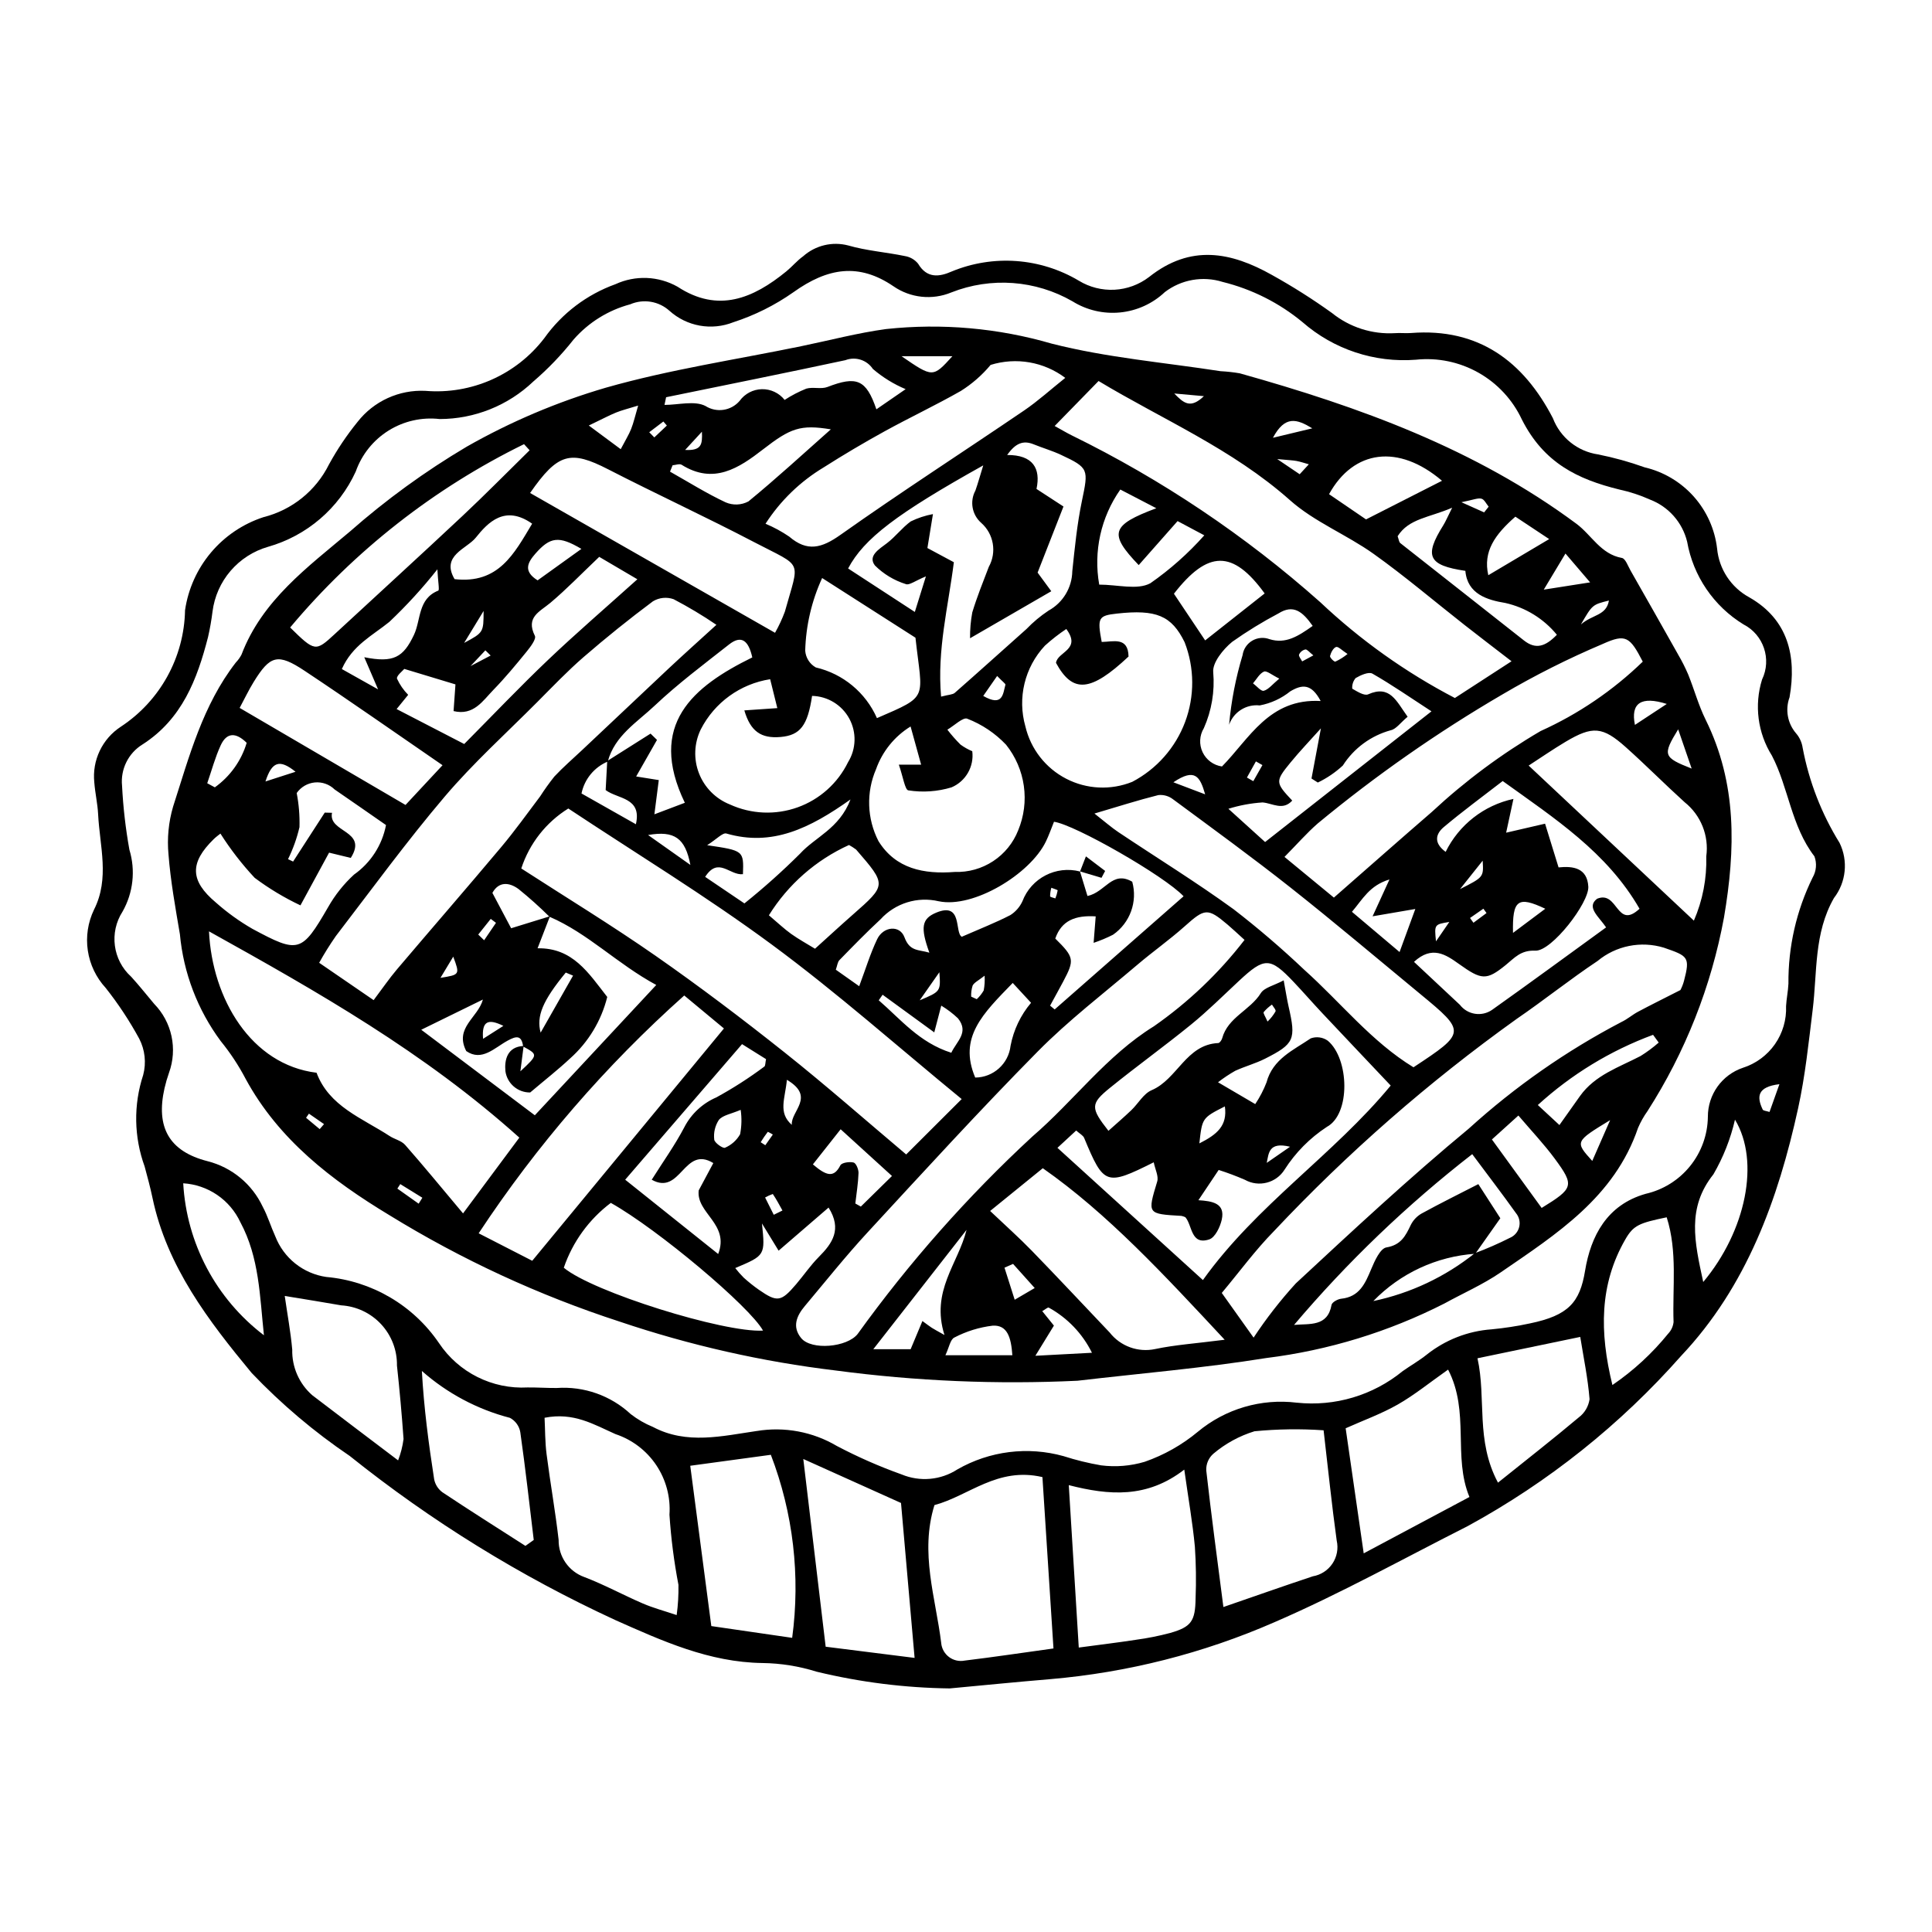
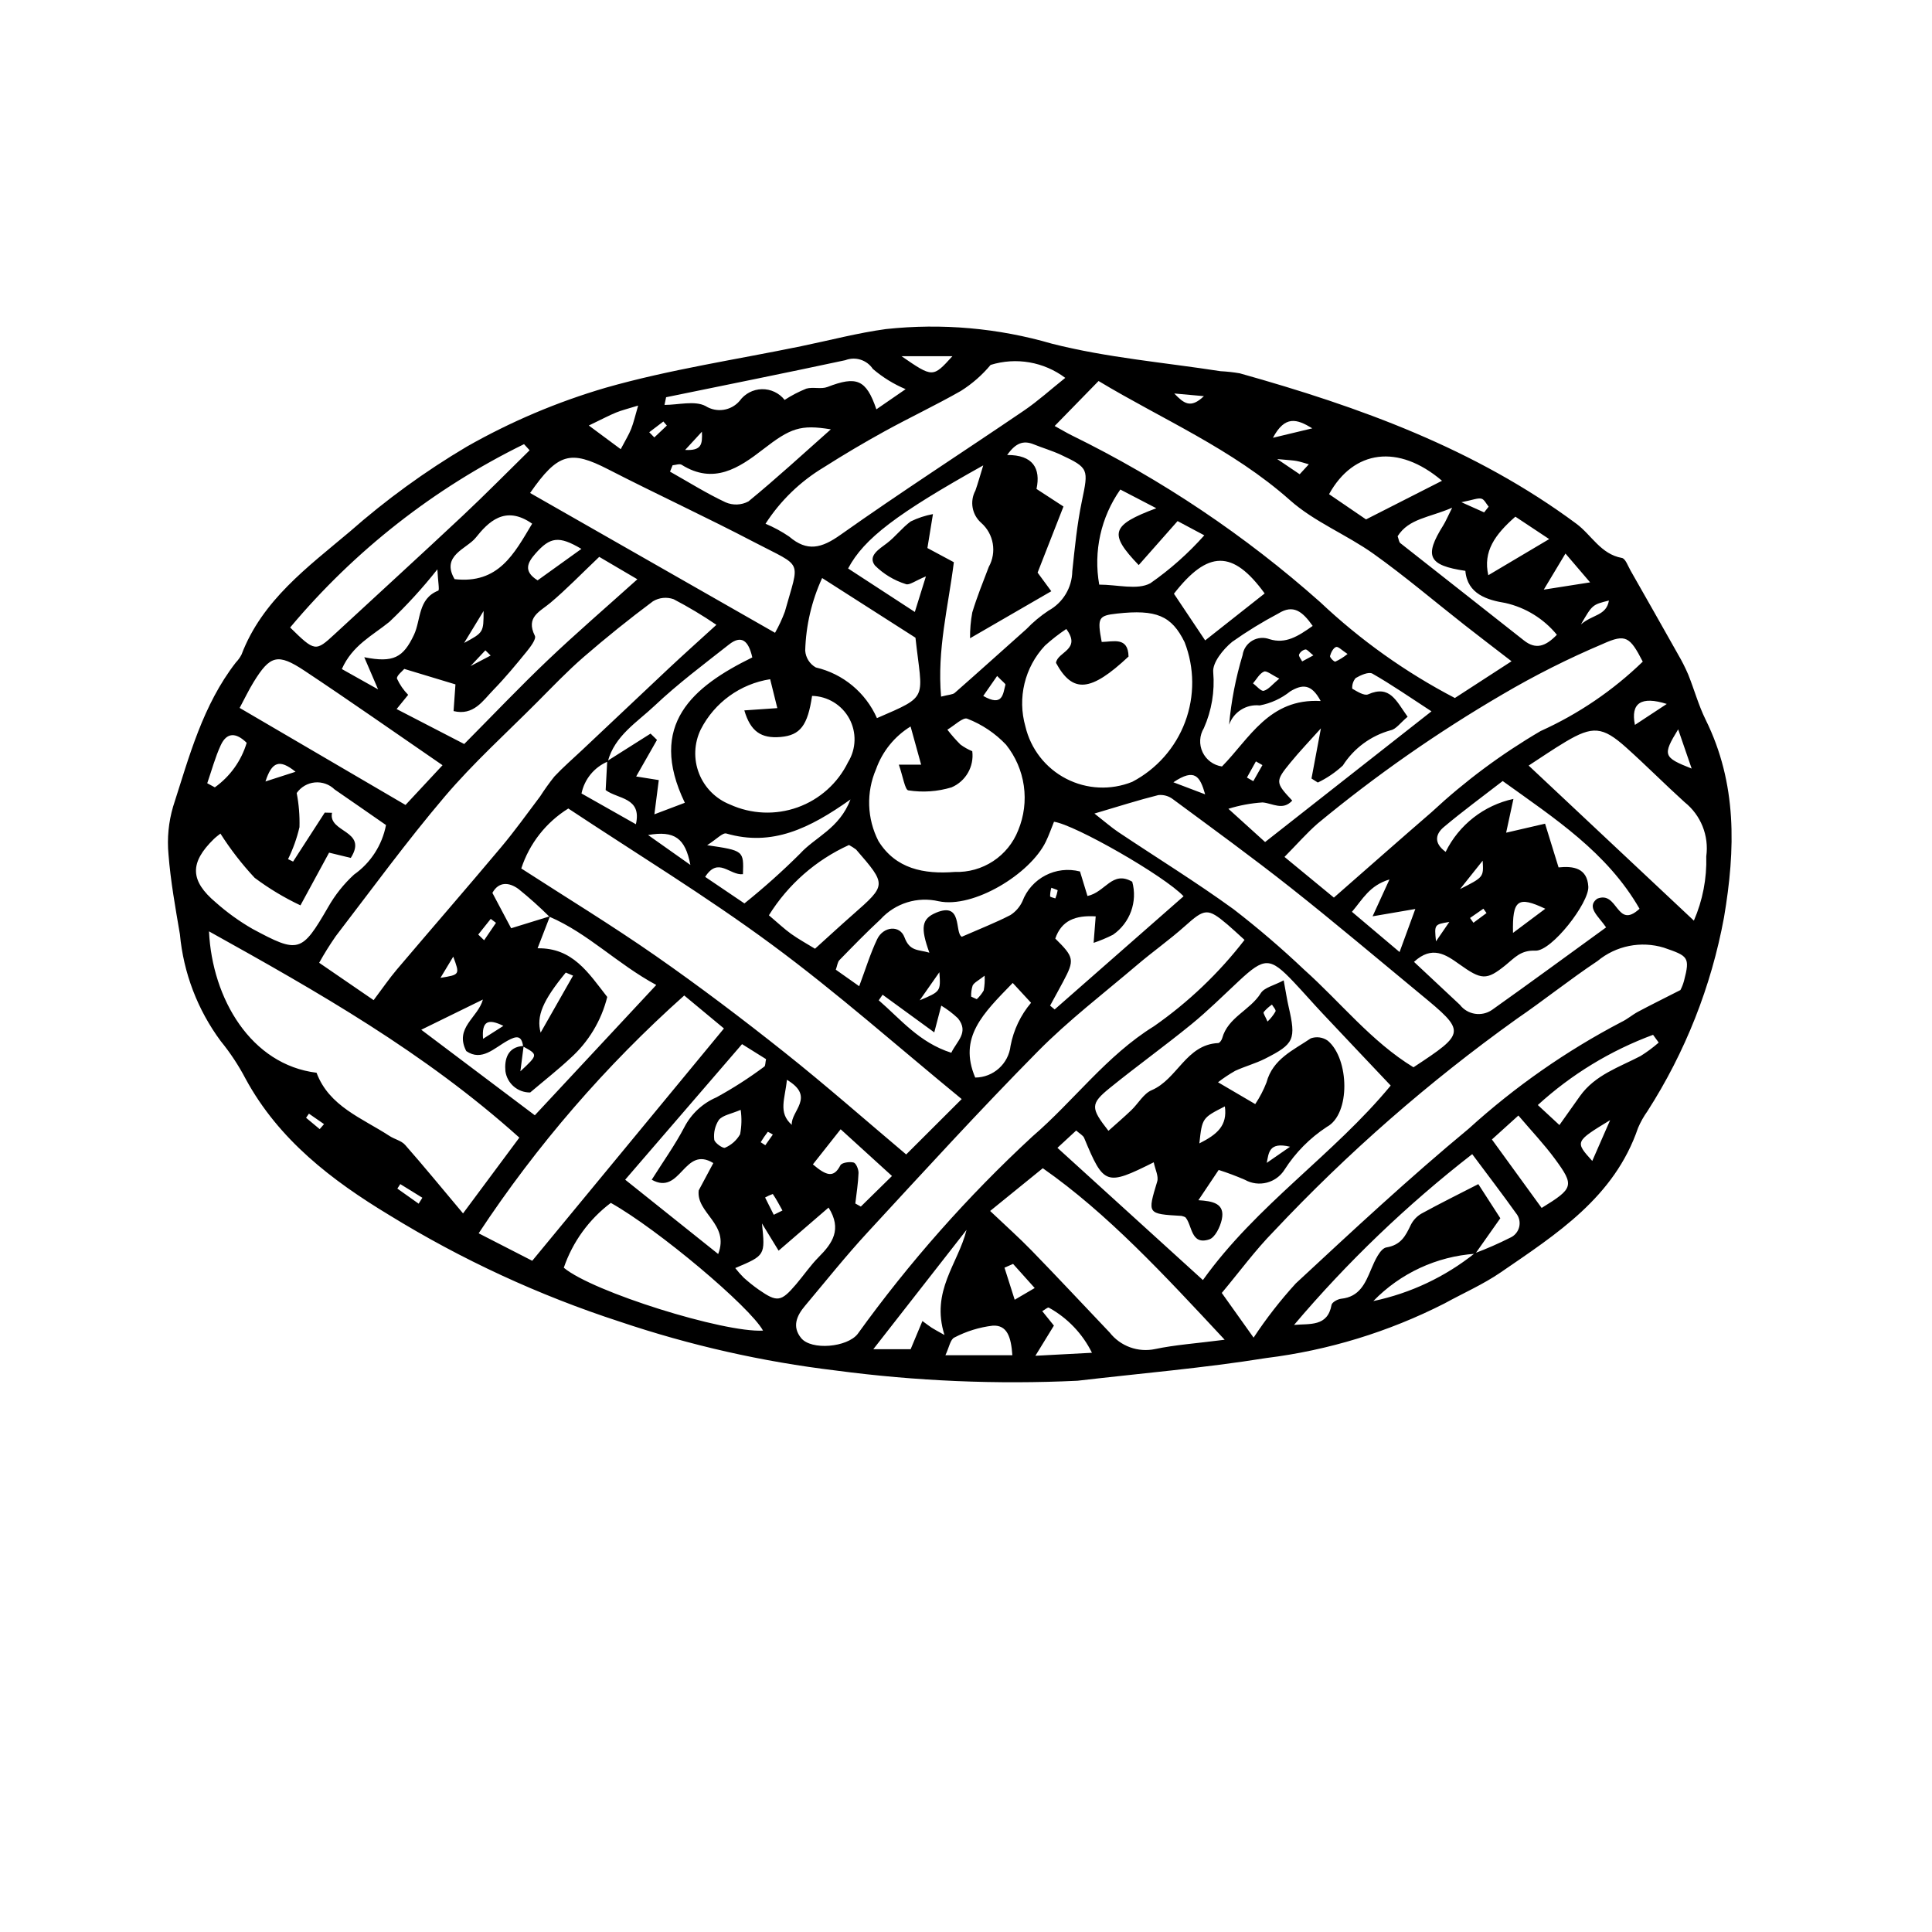
<svg xmlns="http://www.w3.org/2000/svg" fill="#000000" width="800px" height="800px" version="1.1" viewBox="144 144 512 512">
  <g>
-     <path d="m395.7 591.45c-11.891-0.148-23.727-1.637-35.285-4.434-4.637-1.453-9.461-2.231-14.32-2.297-14.156-0.184-26.598-5.852-39.098-11.414-25.113-11.586-48.723-26.176-70.312-43.461-9.426-6.379-18.145-13.754-25.996-22-11.371-13.738-22.457-28.168-26.285-46.426-0.586-2.789-1.332-5.547-2.078-8.301-2.844-7.809-2.977-16.344-0.379-24.238 0.855-3.231 0.477-6.664-1.059-9.629-2.574-4.727-5.543-9.227-8.883-13.445-2.531-2.75-4.18-6.195-4.731-9.891-0.551-3.699 0.02-7.473 1.641-10.844 4.195-8.297 1.512-16.82 1.09-25.266-0.141-2.844-0.805-5.656-1.016-8.496-0.293-2.859 0.207-5.742 1.441-8.332 1.234-2.594 3.156-4.797 5.559-6.371 10.438-6.852 16.816-18.41 17.051-30.891 0.824-5.641 3.207-10.938 6.879-15.297 3.676-4.356 8.492-7.602 13.91-9.367 7.555-1.895 13.898-7.004 17.359-13.98 2.18-3.981 4.715-7.754 7.574-11.273 4.297-5.492 10.992-8.555 17.961-8.219 12.203 1.02 24.086-4.242 31.531-13.969 4.676-6.574 11.254-11.562 18.844-14.293 5.273-2.434 11.391-2.188 16.449 0.66 10.773 7.059 20.055 3.113 28.836-4.059 1.547-1.262 2.844-2.848 4.457-4 3.25-2.891 7.727-3.969 11.934-2.871 4.871 1.41 10.035 1.781 15.027 2.812h-0.004c1.379 0.219 2.629 0.941 3.508 2.023 2.344 3.957 5.617 3.516 8.914 2.062h-0.004c10.988-4.539 23.477-3.633 33.695 2.449 2.836 1.73 6.129 2.562 9.445 2.391 3.32-0.176 6.508-1.348 9.148-3.367 11.023-8.75 21.707-6.664 32.59-0.543h-0.004c5.484 3.047 10.789 6.406 15.883 10.066 4.703 3.793 10.648 5.703 16.68 5.352 1.422-0.113 2.863 0.074 4.285-0.039 17.902-1.402 29.801 7.516 37.605 22.59h-0.004c0.965 2.516 2.582 4.727 4.68 6.41 2.102 1.684 4.613 2.777 7.277 3.172 4.195 0.836 8.324 1.98 12.352 3.426 5.023 1.176 9.562 3.875 13 7.723 3.434 3.852 5.598 8.668 6.199 13.793 0.512 5.461 3.707 10.309 8.523 12.93 10.293 5.871 12.594 15.551 10.68 26.492-1.195 3.25-0.547 6.891 1.703 9.527 0.945 1.086 1.555 2.422 1.766 3.844 1.68 8.938 5 17.488 9.789 25.219 2.32 4.762 1.738 10.43-1.5 14.621-5.328 9.324-4.398 19.613-5.629 29.602-1.07 8.707-1.973 17.48-3.844 26.031-5.297 24.219-13.672 47.316-30.996 65.668-16.086 18.223-35.234 33.496-56.574 45.133-17.023 8.609-33.75 17.91-51.23 25.473-18.848 8.238-38.918 13.336-59.414 15.09-8.801 0.73-17.59 1.617-26.621 2.453zm91.965-75.727c10.086 1.074 20.184-1.93 28.039-8.344 2.098-1.484 4.356-2.758 6.359-4.359 4.938-3.941 10.953-6.289 17.254-6.734 3.402-0.324 6.781-0.848 10.121-1.566 10.219-2.117 13.238-5.555 14.621-13.953 1.516-9.211 5.816-17.473 16.012-20.375v-0.004c4.648-1.051 8.809-3.637 11.805-7.344 3-3.703 4.668-8.309 4.727-13.074-0.023-5.898 3.738-11.145 9.332-13.012 3.422-1.102 6.387-3.297 8.445-6.242 2.055-2.949 3.09-6.488 2.945-10.078 0.109-1.992 0.539-3.965 0.629-5.957-0.086-9.746 2.109-19.375 6.41-28.121 0.992-1.707 1.168-3.766 0.48-5.613-6.16-8.008-6.867-18.258-11.266-26.691-3.769-6.016-4.723-13.383-2.617-20.164 2.598-5.406 0.41-11.895-4.93-14.625-7.887-4.832-13.32-12.816-14.926-21.926-1.254-5.106-4.93-9.27-9.836-11.145-2.598-1.168-5.312-2.059-8.098-2.66-11.109-2.727-20.035-7.059-25.859-18.562-2.453-5.234-6.477-9.574-11.512-12.414-5.035-2.84-10.828-4.039-16.578-3.43-10.949 0.852-21.785-2.738-30.055-9.969-6.164-5.098-13.402-8.738-21.172-10.652-5.234-1.637-10.938-0.633-15.297 2.695-3.234 3.055-7.387 4.949-11.812 5.394-4.422 0.445-8.871-0.586-12.648-2.934-9.789-5.641-21.621-6.512-32.133-2.363-5.059 2.094-10.836 1.477-15.34-1.641-9.125-6.219-17.379-4.957-26.539 1.609-4.875 3.426-10.242 6.102-15.91 7.938-2.82 1.113-5.891 1.422-8.875 0.887-2.981-0.535-5.754-1.891-8.008-3.914-2.832-2.57-6.906-3.25-10.418-1.734-5.82 1.555-11.047 4.805-15.012 9.34-3.188 4.039-6.762 7.762-10.664 11.113-6.691 6.379-15.574 9.941-24.82 9.953-4.734-0.543-9.512 0.535-13.555 3.062-4.039 2.527-7.102 6.352-8.684 10.848-4.461 9.746-12.973 17.043-23.285 19.961-3.852 1.113-7.293 3.332-9.902 6.375-2.609 3.047-4.266 6.789-4.773 10.766-0.281 2.269-0.676 4.523-1.184 6.754-2.887 11.234-6.875 21.715-17.352 28.461l-0.004-0.004c-3.766 2.316-5.879 6.578-5.434 10.977 0.289 5.68 0.941 11.336 1.945 16.93 1.668 5.484 1.012 11.414-1.812 16.398-3.57 5.535-2.609 12.844 2.277 17.262 2.125 2.309 4.059 4.793 6.094 7.188h-0.004c2.309 2.359 3.902 5.324 4.602 8.551 0.695 3.231 0.473 6.586-0.652 9.691-0.477 1.348-0.875 2.719-1.195 4.109-2.336 10.309 1.164 16.742 11.434 19.355 6.422 1.637 11.773 6.062 14.59 12.062 1.34 2.5 2.156 5.277 3.34 7.867 1.098 2.82 2.922 5.301 5.289 7.188 2.367 1.887 5.195 3.113 8.188 3.551 12.09 1.066 23.062 7.5 29.895 17.531 5.203 7.793 14.137 12.262 23.496 11.754 2.57-0.023 5.144 0.168 7.715 0.145h-0.004c7.219-0.508 14.32 2.004 19.617 6.93 1.793 1.391 3.766 2.531 5.867 3.387 8.973 4.773 18.422 2.394 27.516 1.078v0.004c7.336-1.215 14.863 0.195 21.258 3.981 5.527 2.906 11.25 5.422 17.129 7.523 4.844 2.019 10.375 1.527 14.781-1.324 8.531-4.898 18.672-6.164 28.148-3.519 3.258 1.047 6.582 1.863 9.953 2.441 3.871 0.492 7.805 0.172 11.543-0.945 5.129-1.785 9.898-4.477 14.074-7.949 7.305-6.082 16.801-8.875 26.234-7.715zm-67.41 19.723c-11.934-2.785-19.504 4.984-28.617 7.422-3.918 12.648 0.328 24.555 1.793 36.555h-0.004c0.137 1.473 0.887 2.816 2.07 3.703 1.18 0.887 2.68 1.23 4.129 0.949 7.555-0.91 15.082-2.043 23.555-3.215-0.984-15.297-1.949-30.223-2.926-45.414zm47.961 34.43c8.188-2.82 15.914-5.551 23.691-8.137h-0.004c2.129-0.359 4.012-1.582 5.211-3.375s1.605-4 1.125-6.106c-1.312-9.477-2.277-19-3.473-29.215-6.102-0.422-12.23-0.336-18.316 0.258-4.004 1.23-7.715 3.258-10.91 5.965-1.258 1.109-1.945 2.723-1.871 4.398 1.32 11.773 2.91 23.516 4.543 36.211zm-179.9-50.152c0.16 3.137 0.117 6.414 0.531 9.637 0.973 7.598 2.328 15.148 3.199 22.754l-0.004-0.004c-0.059 4.383 2.66 8.32 6.781 9.816 5.312 2.016 10.34 4.781 15.574 7.031 2.711 1.168 5.59 1.93 8.926 3.055 0.363-2.652 0.52-5.328 0.473-8.008-1.176-6.144-1.973-12.352-2.383-18.594 0.324-4.641-0.906-9.258-3.492-13.125-2.586-3.863-6.387-6.758-10.801-8.227-5.789-2.57-11.066-5.859-18.805-4.336zm141.57 60.895c5.562-0.746 10.324-1.316 15.059-2.043v-0.004c3.106-0.414 6.18-1.027 9.207-1.832 5.562-1.602 6.613-3.121 6.691-9.191v-0.004c0.18-4.547 0.117-9.102-0.188-13.645-0.594-6.312-1.699-12.582-2.809-20.438-9.883 7.644-19.902 6.859-30.609 4.113 0.91 14.785 1.742 28.301 2.648 43.043zm-67.074-0.223 23.566 2.965c-1.277-14.539-2.449-27.926-3.602-41.059l-25.895-11.656c2.043 17.141 3.938 33.035 5.93 49.75zm-30.309-5.469 21.43 3.117c2.215-16.391 0.273-33.07-5.652-48.508l-21.359 2.906c1.922 14.605 3.68 28 5.582 42.484zm172.89-19.27c9.703-5.172 18.352-9.781 28.023-14.938-4.438-10.684 0.156-22.539-5.656-33.758-4.938 3.473-8.922 6.731-13.332 9.246-4.336 2.473-9.102 4.191-13.816 6.301 1.582 10.945 3.07 21.258 4.785 33.145zm-255.89-24.645c0.703-1.82 1.188-3.719 1.441-5.656-0.461-6.512-1.043-13.012-1.75-19.504h0.004c0.059-4.047-1.445-7.957-4.199-10.922-2.754-2.965-6.543-4.754-10.582-5-4.625-0.82-9.27-1.547-14.957-2.488 0.695 4.848 1.562 9.5 1.984 14.191l0.004 0.004c-0.117 4.617 1.82 9.047 5.293 12.098 7.164 5.488 14.371 10.914 22.762 17.277zm33.738 22.664 2.207-1.566c-1.152-9.52-2.211-19.051-3.562-28.543-0.27-1.637-1.293-3.051-2.758-3.824-8.645-2.25-16.637-6.508-23.328-12.422 0.539 9.816 1.797 19.273 3.254 28.699 0.273 1.379 1.051 2.609 2.188 3.445 7.266 4.84 14.652 9.496 22 14.211zm279.54-55.379-27.234 5.66c2.383 10.691-0.559 21.734 5.434 32.961 7.781-6.242 14.676-11.629 21.367-17.254h-0.004c1.578-1.164 2.621-2.91 2.906-4.852-0.438-5.531-1.586-11.004-2.469-16.516zm22.914-31.699c-7.312 1.52-8.816 2.106-10.984 5.883-6.836 11.906-6.856 24.469-3.406 38.566 5.566-3.797 10.547-8.387 14.789-13.625 0.793-0.832 1.289-1.902 1.418-3.047-0.324-9.266 1.09-18.672-1.82-27.777zm-393.14-9.012c0.891 15.91 8.711 30.629 21.391 40.277-1.117-10.387-1.199-20.566-6.262-29.988v0.004c-1.363-2.918-3.488-5.414-6.152-7.227-2.66-1.809-5.762-2.871-8.977-3.066zm402.82 26.16c11.324-13.559 15.109-31.941 8.414-43.023-1.172 5.086-3.098 9.969-5.719 14.484-7.078 8.879-5.012 17.875-2.695 28.539zm20.188-52.426c-5.859 0.707-6.066 3.301-4.43 6.719 0.16 0.336 0.965 0.359 1.809 0.641z" />
    <path d="m429.54 509.91c-21.375 1.016-42.797 0.109-64.012-2.707-19.496-2.336-38.703-6.68-57.309-12.961-21.402-6.957-41.902-16.438-61.07-28.234-15.184-9.172-29.277-19.934-38.059-36.113-1.855-3.543-4.062-6.887-6.59-9.988-6.133-8.273-9.879-18.074-10.824-28.332-1.195-7.023-2.469-14.066-3.023-21.156-0.398-4.262 0.016-8.559 1.223-12.668 4.266-13.258 7.848-26.879 16.629-38.191 0.594-0.617 1.098-1.316 1.496-2.078 5.481-14.414 17.551-23.188 28.633-32.539h0.004c9.621-8.473 20.012-16.031 31.043-22.566 11.633-6.621 23.992-11.863 36.836-15.625 16.926-4.828 34.484-7.434 51.77-10.996 7.516-1.547 14.969-3.523 22.555-4.559v0.004c14.75-1.586 29.668-0.27 43.91 3.875 14.578 3.711 29.777 4.981 44.707 7.293 1.707 0.09 3.41 0.277 5.098 0.566 31.699 8.883 62.395 19.969 89.207 39.867 4.016 2.981 6.449 8.059 12.062 9.062 0.934 0.168 1.605 2.141 2.289 3.34 4.219 7.402 8.418 14.812 12.598 22.238l-0.004 0.004c1.008 1.707 1.902 3.481 2.684 5.305 1.598 3.965 2.727 8.148 4.613 11.965 8.359 16.898 7.934 34.352 4.867 52.441-3.371 18.25-10.254 35.676-20.27 51.301-0.996 1.391-1.836 2.887-2.508 4.461-6.254 18.363-21.598 28.117-36.402 38.281-4.676 3.211-9.973 5.516-14.965 8.27v-0.004c-14.762 7.508-30.715 12.387-47.148 14.426-16.574 2.664-33.352 4.066-50.039 6.019zm-124.62-164.23 11.484-7.266 1.707 1.668c-1.797 3.156-3.594 6.309-5.523 9.691l5.996 0.957-1.164 9.07 8.07-3.055c-10.004-20.75 2.156-30.809 17.875-38.523-1.023-4.574-2.938-5.965-6.156-3.434-6.691 5.266-13.547 10.391-19.719 16.223-4.652 4.398-10.594 7.949-12.426 14.801h0.004c-3.578 1.5-6.184 4.668-6.965 8.465l14.414 8.156c1.641-7.164-4.816-6.633-8.012-9.055zm229.92 130.43c3.18-1.188 6.293-2.551 9.324-4.082 1.223-0.52 2.129-1.59 2.438-2.883 0.312-1.293-0.012-2.656-0.871-3.672-3.566-5.004-7.312-9.883-11.578-15.613-17.262 13.41-33.086 28.578-47.215 45.258 4.164-0.387 8.879 0.547 9.934-5.309 0.125-0.699 1.629-1.539 2.566-1.633 4.844-0.5 6.352-4.047 7.949-7.856 0.914-2.184 2.387-5.469 4.027-5.742 3.867-0.648 5.055-3.031 6.434-5.906v-0.004c0.629-1.273 1.617-2.332 2.844-3.047 4.941-2.711 10-5.207 15.078-7.816 1.836 2.848 3.633 5.633 5.832 9.039-2.141 3.039-4.391 6.227-6.641 9.414-10.242 0.699-19.863 5.164-27.012 12.535 9.832-2.066 19.043-6.41 26.891-12.684zm-252.07-54.918-0.863 6.719c4.711-4.402 4.711-4.402 0.73-6.582-0.406-3.07-1.828-2.793-4.094-1.555-3.527 1.922-6.848 5.621-10.98 2.773-3.195-6.203 3.098-8.828 4.414-13.66l-16.34 8.008 30.098 22.668 32.184-34.535c-10.367-5.598-18.047-13.668-28.297-18.078v0.004c-2.602-2.586-5.336-5.035-8.191-7.34-2.519-1.859-5.269-2.031-6.941 1.012l4.969 9.371c3.566-1.102 6.926-2.141 10.285-3.176-1.008 2.606-2.016 5.215-3.281 8.488 9.316-0.164 13.461 6.492 18.461 12.891l0.004 0.004c-1.562 6.285-4.984 11.957-9.816 16.27-3.215 3.004-6.691 5.727-10.605 9.043-3.297 0.039-6.109-2.375-6.566-5.641-0.277-2.891 0.422-6.5 4.832-6.684zm147.45-46.238-0.016-0.023 1.988 6.516c4.773-1 6.531-6.856 11.863-3.781 1.461 5.285-0.578 10.914-5.086 14.043-1.66 0.844-3.383 1.562-5.148 2.156l0.551-7.016c-5.371-0.328-9.055 1.07-10.711 5.879 5.027 4.969 5.152 5.644 2.094 11.402-1.137 2.137-2.312 4.25-3.469 6.375l1.211 1.008c11.379-9.988 22.77-19.984 34.164-29.988-5.09-5.422-28.867-19.008-34.34-19.75-0.691 1.695-1.324 3.539-2.168 5.277-4.188 8.617-19.211 17.734-28.387 15.789v0.004c-2.762-0.648-5.644-0.551-8.355 0.289-2.707 0.84-5.144 2.387-7.051 4.484-3.75 3.477-7.324 7.152-10.895 10.816-0.512 0.523-0.578 1.48-0.965 2.547l6.195 4.375c1.711-4.559 2.945-8.652 4.766-12.465 1.617-3.387 5.996-3.848 7.234-0.5 1.414 3.816 3.695 3.211 6.598 4.082-2.426-6.711-2.043-9.004 1.816-10.613 7.082-2.949 4.805 5.301 6.773 6.394 4.914-2.148 8.988-3.738 12.855-5.734v0.004c1.398-0.887 2.512-2.156 3.207-3.656 2.324-6.152 8.906-9.562 15.273-7.914zm-31.363 60.312c-16.875-13.836-33.023-28.18-50.332-40.953-17.477-12.898-36.102-24.234-53.91-36.047l-0.004-0.004c-5.898 3.664-10.312 9.289-12.465 15.891 11.852 7.664 23.988 15.055 35.621 23.164 11.648 8.121 22.988 16.711 34.105 25.547 11.062 8.793 21.676 18.145 32.277 27.078 5.078-5.07 9.676-9.66 14.707-14.676zm-155.84-26.219c2.426-3.219 4.156-5.762 6.133-8.094 9.191-10.836 18.516-21.559 27.652-32.438 3.629-4.32 6.918-8.926 10.316-13.43h0.004c1.172-1.828 2.434-3.594 3.789-5.293 2.305-2.465 4.879-4.68 7.34-7 7.648-7.215 15.297-14.426 22.949-21.633 3.848-3.606 7.781-7.121 12.66-11.574h-0.004c-3.644-2.481-7.43-4.746-11.34-6.789-1.816-0.645-3.828-0.441-5.481 0.559-6.293 4.695-12.414 9.617-18.363 14.766-4.297 3.727-8.242 7.867-12.262 11.906-8.246 8.285-16.973 16.168-24.523 25.047-10.141 11.934-19.387 24.633-28.934 37.062h0.004c-1.574 2.266-3.031 4.602-4.371 7.012 4.902 3.359 9.094 6.234 14.43 9.898zm233.2 89.438c3.348-5.074 7.086-9.875 11.184-14.367 15.031-13.957 30.066-27.957 45.855-41.031 12.23-11.105 25.828-20.602 40.465-28.258 1.535-0.719 2.852-1.891 4.352-2.695 3.297-1.758 6.652-3.414 11.258-5.762 0.406-0.777 0.727-1.602 0.953-2.449 1.664-6.328 1.039-6.574-5.324-8.773l-0.004-0.004c-6.086-1.859-12.699-0.531-17.594 3.531-7.344 4.887-14.246 10.438-21.531 15.418v0.004c-23.195 16.598-44.715 35.418-64.25 56.199-4.926 5.012-9.113 10.75-13.797 16.344 2.914 4.09 5.504 7.727 8.434 11.844zm-2.402-105.4c-2.019-1.824-3.234-2.984-4.512-4.066-5.289-4.473-6.016-4.301-11.352 0.465-4.016 3.586-8.445 6.703-12.547 10.195-8.887 7.566-18.227 14.707-26.402 22.988-15.414 15.609-30.219 31.82-45.102 47.945-5.785 6.269-11.113 12.961-16.605 19.496-2.172 2.582-3.441 5.481-0.984 8.496 2.691 3.301 12.203 2.477 15-1.117h-0.004c13.637-18.934 29.137-36.449 46.27-52.289 11-9.457 19.656-21.457 32.23-29.23 9.117-6.363 17.215-14.078 24.008-22.883zm70.758-73.844c-4.938-3.809-8.723-6.688-12.465-9.625-8.023-6.297-15.805-12.926-24.094-18.84-7.141-5.094-15.676-8.457-22.148-14.211-15.332-13.625-33.98-21.488-50.734-31.594-4.031 4.133-7.707 7.894-11.637 11.922 2.051 1.129 3.269 1.867 4.547 2.492h-0.004c23.832 11.684 45.973 26.543 65.812 44.172 10.672 10.082 22.688 18.637 35.707 25.422 4.469-2.898 8.945-5.805 15.012-9.738zm-277.86 146.32c5.66-7.621 10.148-13.664 14.918-20.078-25.199-22.629-53.383-38.602-82.246-54.664 0.84 17.859 11.148 35.344 28.504 37.469 3.332 8.922 12.059 12.004 19.348 16.762 1.332 0.871 3.137 1.242 4.129 2.367 4.84 5.492 9.477 11.16 15.344 18.145zm157.52-17.371 38.551 35.039c14.227-19.91 34.629-33.195 49.766-51.543-6.461-6.836-12.328-13.012-18.16-19.219-2.543-2.707-4.977-5.512-7.527-8.207-6.289-6.644-7.746-6.641-14.562-0.277-4.164 3.887-8.219 7.918-12.629 11.512-7.07 5.762-14.488 11.09-21.57 16.836-5.168 4.195-5.106 5.289-0.355 11.348 2.055-1.844 4.113-3.602 6.066-5.469 1.836-1.754 3.234-4.383 5.391-5.301 6.828-2.914 9.117-12.105 17.645-12.488 0.375-0.016 0.902-0.766 1.039-1.262 1.512-5.582 7.406-7.41 10.23-11.953 0.938-1.504 3.473-2.016 6.07-3.402 0.598 3.215 0.879 5.113 1.309 6.981 1.988 8.672 1.527 9.855-6.262 13.789-2.519 1.273-5.301 2.012-7.871 3.195h-0.008c-1.594 0.906-3.121 1.922-4.57 3.043l9.863 5.785c1.203-1.801 2.207-3.727 2.988-5.746 1.66-6.231 7.137-8.547 11.727-11.676 1.516-0.543 3.203-0.309 4.512 0.625 5.699 4.769 6.09 19.473-0.273 22.848l0.004 0.004c-4.484 2.934-8.293 6.789-11.176 11.301-2.227 3.566-6.863 4.758-10.531 2.703-2.269-0.984-4.586-1.855-6.941-2.606l-5.375 8.02c3.731 0.234 7.144 0.797 6.195 5.137-0.43 1.957-1.762 4.731-3.312 5.246-4.953 1.641-4.469-3.789-6.34-5.875v-0.004c-0.324-0.152-0.668-0.266-1.02-0.348-9.137-0.535-9.031-0.5-6.438-9.109 0.422-1.395-0.543-3.203-0.918-5.094-12.645 6.324-13.23 6.078-18.438-6.449-0.285-0.691-1.184-1.125-2.117-1.973zm94.355-21.348c13.934-9.176 13.957-9.391 1.777-19.434-11.398-9.398-22.676-18.953-34.262-28.113-10.211-8.074-20.758-15.73-31.23-23.473-1.109-0.863-2.508-1.266-3.902-1.117-5.336 1.336-10.582 3.016-16.93 4.891 2.797 2.188 4.477 3.68 6.328 4.918 10.168 6.801 20.598 13.227 30.488 20.402v-0.004c6.519 5.031 12.777 10.391 18.754 16.059 9.676 8.656 17.816 19.066 28.977 25.871zm60.762-107.5c-3.418-6.625-4.516-7.43-10.539-4.719h0.004c-9.164 3.875-18.062 8.352-26.637 13.395-17.223 10.055-33.602 21.496-48.969 34.211-2.914 2.543-5.477 5.492-8.805 8.863l13.09 10.781c9.312-8.152 17.617-15.496 26.004-22.742v-0.004c8.777-8.16 18.426-15.332 28.773-21.387 10.02-4.523 19.18-10.75 27.078-18.398zm-152.77-8.652c-2 1.332-3.894 2.809-5.672 4.422-5.363 5.734-7.324 13.863-5.164 21.414 1.406 5.965 5.348 11.02 10.793 13.836 5.445 2.82 11.848 3.121 17.531 0.828 6.453-3.387 11.438-9.031 13.996-15.855 2.555-6.824 2.512-14.352-0.129-21.145-3.453-7.035-7.496-8.742-17.961-7.582-4.91 0.543-5.219 1.102-4.012 7.516 3.031-0.031 7.008-1.473 7.113 3.863-10.051 9.422-14.789 9.828-19.223 1.684 0.371-2.973 6.828-3.465 2.727-8.98zm-101.25 97.125c-20.809 18.562-39.121 39.75-54.48 63.023l14.199 7.281c17.168-20.805 33.762-40.922 50.801-61.566zm68.07-79.203c2.043-0.539 3.066-0.508 3.629-1 6.367-5.59 12.656-11.27 18.984-16.902 1.77-1.844 3.734-3.481 5.863-4.891 3.816-2.098 6.215-6.078 6.293-10.43 0.66-6.215 1.266-12.473 2.539-18.578 1.766-8.465 1.891-8.801-5.59-12.297-2.316-1.082-4.805-1.797-7.18-2.762-2.758-1.121-4.797-0.34-7.027 2.828 6.852-0.039 8.934 3.566 7.773 8.996 2.438 1.59 4.481 2.918 7.148 4.656-2.379 6.074-4.57 11.68-6.856 17.516l3.629 4.934c-7.106 4.113-13.719 7.941-21.527 12.461l-0.004 0.004c-0.023-2.297 0.172-4.59 0.59-6.848 1.242-4.086 2.84-8.066 4.371-12.059 2.16-3.879 1.328-8.738-2.004-11.676-2.445-2.144-3.086-5.695-1.539-8.555 0.68-1.938 1.227-3.922 2.078-6.676-22.926 12.797-31.613 19.395-35.812 27.32l17.68 11.523 2.938-9.426c-2.789 1.133-4.422 2.43-5.328 2.043h0.004c-3.09-0.965-5.902-2.66-8.195-4.945-1.926-2.531 1.09-4.301 3.199-5.902 2.254-1.715 4.012-4.094 6.293-5.762l-0.004 0.004c1.867-0.914 3.852-1.57 5.898-1.949-0.633 3.875-1.059 6.481-1.469 8.996l7.008 3.758c-1.484 11.84-4.477 23.148-3.383 35.617zm-108.92-53.965 64.914 37.051c1.016-1.797 1.887-3.672 2.606-5.606 3.894-14.035 4.996-11.547-8.09-18.391-12.781-6.684-25.898-12.727-38.73-19.32-9.984-5.129-13.316-4.367-20.699 6.266zm62.391 8.152c2.203 0.922 4.305 2.062 6.277 3.406 4.789 4.102 8.598 3.066 13.566-0.453 15.992-11.32 32.48-21.945 48.688-32.969 3.652-2.484 6.953-5.488 10.906-8.645v0.004c-5.656-4.258-13.02-5.539-19.785-3.438-2.246 2.695-4.906 5.023-7.879 6.894-6.641 3.785-13.574 7.047-20.273 10.734-5.453 3.004-10.812 6.176-16.074 9.523-6.219 3.734-11.496 8.844-15.426 14.941zm121.68 216.25c-16.16-17.332-31.082-33.48-48.199-45.457l-13.957 11.328c4.121 3.914 7.707 7.098 11.035 10.527 6.949 7.156 13.758 14.445 20.633 21.672h0.004c2.848 3.648 7.527 5.356 12.055 4.394 5.273-1.113 10.707-1.473 18.43-2.465zm-86.352-152.41h5.91c-0.926-3.348-1.715-6.211-2.797-10.117v0.004c-4.254 2.617-7.481 6.613-9.152 11.32-2.644 6.129-2.41 13.117 0.641 19.055 4.57 7.348 11.992 8.816 20.258 8.172 3.594 0.117 7.133-0.879 10.137-2.856 3.008-1.977 5.324-4.832 6.637-8.18 1.543-3.723 2.059-7.789 1.492-11.781-0.566-3.988-2.191-7.75-4.707-10.898-2.871-3.031-6.379-5.383-10.27-6.891-1.086-0.5-3.488 1.855-5.285 2.902 1.066 1.391 2.231 2.711 3.473 3.949 0.969 0.711 2.016 1.301 3.125 1.762 0.52 4.066-1.727 7.977-5.496 9.578-3.707 1.125-7.617 1.395-11.445 0.797-0.887-0.09-1.426-3.699-2.519-6.816zm166.91 0.246 43.785 41.094c2.332-5.367 3.453-11.184 3.285-17.035 0.754-5.461-1.426-10.918-5.738-14.355-5.266-4.766-10.27-9.824-15.562-14.555-6.184-5.527-8.832-5.711-16.008-1.441-3.363 2.004-6.594 4.242-9.762 6.293zm-201.01-22.887h0.004c-7.91 1.227-14.75 6.176-18.391 13.305-1.77 3.641-1.945 7.856-0.477 11.629 1.465 3.777 4.438 6.769 8.199 8.262 5.652 2.582 12.09 2.856 17.941 0.762 5.852-2.098 10.648-6.398 13.375-11.984 2.164-3.512 2.285-7.914 0.316-11.539-1.973-3.625-5.734-5.922-9.859-6.012-1.164 7.852-3.137 10.43-8.328 10.887-5.191 0.457-7.992-1.488-9.625-7.047l8.742-0.602zm-86.824 22.793c-12.703-8.723-24.512-17.027-36.539-25.012-7.152-4.746-9.152-4.129-13.543 3.004-1.273 2.07-2.324 4.281-3.684 6.82l43.957 25.719zm257.45 52.117c4.328 4.051 8.258 7.727 12.184 11.402l-0.004 0.004c2.035 2.621 5.762 3.199 8.496 1.32 10.137-7.199 20.16-14.559 30.234-21.867-1.945-2.879-5.336-5.359-2.383-7.59 5.582-2.293 5.082 8.359 11.242 2.656-8.625-14.973-22.43-23.895-36.266-33.848-5.387 4.172-10.648 8.02-15.621 12.211-2.004 1.688-2.875 4.098 0.504 6.559 3.531-7.172 10.148-12.344 17.965-14.035-0.742 3.434-1.234 5.723-1.934 8.953l10.316-2.387c1.207 3.906 2.344 7.586 3.578 11.586 3.926-0.406 7.602 0.168 7.883 5.094 0.242 4.266-9.699 17.148-14.012 16.969-3.914-0.164-5.516 1.898-7.879 3.812-5.121 4.152-6.422 3.981-12.383-0.281-3.516-2.512-7.144-4.973-11.922-0.559zm-316.31-33.996c-0.477 0.391-1.164 0.871-1.758 1.453-6.426 6.266-6.34 11.031 0.559 16.82 2.981 2.644 6.223 4.981 9.676 6.969 12.234 6.578 13.043 6.375 20.062-5.746 1.824-3.219 4.141-6.133 6.867-8.633 4.418-3.113 7.457-7.816 8.473-13.125-4.723-3.273-9.152-6.375-13.617-9.434-1.387-1.359-3.309-2.039-5.242-1.859-1.938 0.184-3.695 1.211-4.809 2.809 0.578 2.977 0.824 6.004 0.738 9.035-0.684 2.934-1.703 5.781-3.031 8.484l1.34 0.641c2.797-4.324 5.59-8.648 8.387-12.973l1.93 0.047c-1.102 5.309 9.633 4.59 4.969 11.957l-5.746-1.395-7.59 13.969c-4.277-2.016-8.34-4.461-12.129-7.293-3.383-3.621-6.422-7.547-9.078-11.727zm90.996 115.05c7.672 6.422 42.438 17.262 52.801 16.664-3.492-6.332-27.832-26.836-40.34-33.848h0.004c-5.781 4.352-10.121 10.336-12.465 17.184zm-72.52-169.67c6.539 6.434 6.754 6.43 11.758 1.801 11.297-10.453 22.676-20.824 33.902-31.352 6.055-5.676 11.875-11.602 17.801-17.414l-1.48-1.621h0.004c-23.832 11.684-44.945 28.234-61.984 48.586zm81.91-18.719c-4.836 4.598-8.703 8.617-12.949 12.184-2.84 2.383-6.578 3.781-4.106 8.742 0.422 0.844-1.188 2.961-2.203 4.211-2.824 3.469-5.684 6.926-8.801 10.129-2.801 2.875-5.223 6.891-10.543 5.606l0.5-7.074-13.562-4.102c-0.41 0.516-2.137 1.828-1.926 2.602l0.004-0.004c0.73 1.586 1.73 3.031 2.953 4.273l-3.062 3.769 17.914 9.262c7.785-7.844 14.82-15.254 22.215-22.285 7.461-7.098 15.277-13.82 23.672-21.371zm83.805 21.426-24.73-15.812v-0.004c-2.777 6.047-4.305 12.594-4.488 19.246 0.129 1.863 1.184 3.539 2.812 4.453 7.211 1.684 13.211 6.656 16.199 13.43 13.988-6.062 12.016-4.805 10.207-21.316zm-69.891 143.64c3.062-4.863 6.176-9.211 8.637-13.906v-0.004c1.824-3.531 4.816-6.32 8.465-7.898 4.43-2.418 8.684-5.148 12.727-8.168 0.316-0.211 0.25-0.988 0.465-1.98l-6.359-3.977-30.969 35.926c8.676 6.934 16.324 13.039 24.645 19.691 3.094-7.988-5.875-10.801-5.16-16.855l3.871-7.242c-7.812-4.801-8.582 8.742-16.32 4.414zm200.32-122.69c-1.918 1.594-3.047 3.281-4.457 3.57-5.254 1.434-9.785 4.766-12.715 9.355-1.969 1.824-4.203 3.344-6.625 4.508l-1.68-1.066c0.816-4.356 1.637-8.711 2.496-13.293-2.883 3.219-5.602 6.051-8.082 9.082-4.074 4.977-4 5.281 0.484 10.062-2.504 2.731-5.129 0.734-7.828 0.488l-0.004-0.004c-3.086 0.199-6.137 0.766-9.086 1.688l9.727 8.809c15.07-11.84 29.207-22.945 44.09-34.637-5.707-3.715-10.551-7.078-15.652-9.992-0.98-0.559-3.137 0.406-4.449 1.18-0.656 0.781-0.977 1.789-0.898 2.805 1.301 0.754 3.188 1.957 4.211 1.504 5.801-2.57 7.449 1.754 10.469 5.941zm-148.04 33.984c-8.762 3.973-16.152 10.457-21.23 18.629 2.43 2.051 4.07 3.625 5.902 4.934 2.035 1.449 4.242 2.652 6.32 3.926 3.637-3.281 6.777-6.184 9.988-9.004 9.012-7.918 9.023-7.906 0.898-17.281-0.598-0.445-1.227-0.848-1.879-1.203zm122.88-58.059c-2.742-3.894-5.148-5.746-9.051-3.32-4.258 2.246-8.363 4.766-12.293 7.547-2.391 1.965-5.285 5.539-5.012 8.07 0.43 5.062-0.422 10.148-2.484 14.793-1.176 1.934-1.301 4.324-0.336 6.371 0.969 2.043 2.894 3.469 5.137 3.789 7.25-7.352 12.477-18.113 26.156-17.348-2.481-4.684-4.934-4.414-8.055-2.562-2.352 1.891-5.133 3.176-8.102 3.731-3.562-0.383-6.922 1.738-8.113 5.121 0.562-6.254 1.762-12.434 3.574-18.441 0.223-1.602 1.16-3.008 2.551-3.832 1.387-0.824 3.074-0.973 4.582-0.406 4.293 1.332 7.551-0.754 11.445-3.512zm-171.35-60.602-0.426 2.035c3.676 0 7.973-1.203 10.875 0.293v0.004c2.93 1.852 6.773 1.27 9.031-1.359 1.367-1.906 3.555-3.055 5.898-3.106s4.578 1.004 6.031 2.844c1.812-1.18 3.742-2.184 5.75-2.992 1.77-0.504 3.93 0.207 5.602-0.438 7.727-2.984 10.258-2.012 12.965 5.922l7.746-5.34 0.004-0.004c-3.156-1.324-6.082-3.133-8.684-5.359-1.586-2.383-4.613-3.348-7.285-2.32-15.812 3.391-31.668 6.57-47.508 9.82zm20.367 126.4c-3.566 0.367-6.508-4.746-10.016 0.707l10.402 7.035h0.004c5.144-4.129 10.07-8.531 14.746-13.188 4.004-4.41 10.406-6.609 13.363-14.363-10.816 7.676-20.773 12.543-32.895 9.027-0.98-0.285-2.555 1.492-5.094 3.094 9.703 1.438 9.703 1.438 9.488 7.688zm122.26-89.805-7.082-3.773c-3.707 4.195-7.004 7.926-10.301 11.66-8.016-8.367-7.34-10.574 4.664-15.066l-9.535-4.957c-5.144 7.32-7.16 16.391-5.594 25.199 4.836 0 10.082 1.5 13.527-0.352v0.004c5.258-3.66 10.062-7.93 14.32-12.715zm-140.91-18.562-0.68 1.684c4.887 2.754 9.656 5.754 14.719 8.129 1.953 0.852 4.188 0.766 6.066-0.238 7.402-6.066 14.457-12.562 21.832-19.098-8.059-1.328-10.703-0.324-17.961 5.305-6.398 4.961-13.098 9.406-21.582 4.082-0.555-0.344-1.586 0.074-2.394 0.137zm141.14 46.41c5.785-4.566 10.789-8.516 15.766-12.445-8.445-11.629-15.059-11.473-24.043 0.074 2.578 3.852 5.18 7.742 8.277 12.371zm62.766-42.305c-11.555-9.828-23.43-8.223-29.934 3.551l9.801 6.688zm-187.3 208.64c0.695 0.895 1.445 1.742 2.242 2.543 1.27 1.148 2.609 2.219 4.008 3.199 4.879 3.383 5.894 3.231 9.891-1.465 2.031-2.383 3.805-5.008 6.004-7.219 3.613-3.629 6.207-7.328 2.586-13.09l-13.242 11.422-4.41-7.215c0.875 8.461 0.875 8.461-7.078 11.824zm217.74-167.83c-3.488-4.254-8.293-7.219-13.66-8.426-4.746-0.777-10.07-2.336-10.59-8.512-9.891-1.465-10.965-3.91-5.852-12.074 0.629-1.008 1.082-2.125 2.352-4.66-6.125 2.652-11.48 2.848-14.453 7.559 0.305 0.816 0.344 1.531 0.715 1.824 10.898 8.613 21.852 17.156 32.742 25.781 3.129 2.477 5.684 1.664 8.746-1.492zm-17.215 133.75 13.18 18.148c8.484-5.215 8.746-5.902 3.465-13.07-2.82-3.824-6.121-7.297-9.629-11.422zm-298.84-127.8c7.773 1.562 10.332 0.047 13.16-5.902 1.891-3.984 1.008-9.582 6.449-11.746 0.367-0.145-0.066-2.301-0.23-5.641-3.902 4.941-8.156 9.594-12.727 13.922-4.473 3.633-9.797 6.188-12.594 12.5l9.605 5.387zm159.61 151.76c-7.918 10.133-15.836 20.27-24.711 31.629h9.895l3.125-7.473c1.219 0.887 1.832 1.371 2.484 1.793 0.648 0.418 1.34 0.77 3.356 1.91-3.676-11.691 3.606-18.828 5.852-27.859zm-135.67-172.45c11.637 1.32 15.77-6.703 20.551-14.699-7.227-5.086-11.719-0.32-14.945 3.707-2.367 2.965-9.312 4.727-5.606 10.996zm147.91 107.01c-7.914 8.145-14.453 14.426-9.941 25.074 4.805-0.031 8.828-3.648 9.367-8.422 0.801-4.199 2.668-8.125 5.43-11.391zm171.19 15.801-1.496-2.055v0.004c-11.285 4.172-21.656 10.492-30.539 18.605 2.367 2.195 4.32 4.004 5.723 5.305 2.078-2.93 3.758-5.309 5.449-7.68 3.988-5.59 10.309-7.617 16.031-10.598h0.004c1.703-1.059 3.32-2.258 4.828-3.578zm-224.15 32.285c3.606 3.062 5.539 3.644 7.285 0.246 0.367-0.715 2.418-1.016 3.5-0.742 0.652 0.164 1.34 1.816 1.309 2.773-0.09 2.703-0.539 5.391-0.848 8.086l1.461 0.816 8.254-8.105-13.605-12.383zm159.65-67.684-11.324 1.941c1.746-3.809 2.891-6.312 4.473-9.766-5.305 1.586-7.125 5.281-9.945 8.574l12.621 10.66zm26.516-103.97c-5.43 4.754-8.613 9.242-7.172 15.516l16.133-9.574zm-154 136.67-13.691-9.977-1.023 1.473c5.809 5.016 10.73 11.207 19.227 13.906 1.469-3.113 4.762-5.391 1.754-9.141v0.004c-1.344-1.273-2.824-2.398-4.41-3.352-0.617 2.359-1.008 3.852-1.855 7.086zm20.695 85.555c-0.332-4.781-1.348-8.039-5.188-7.836-3.555 0.422-7 1.488-10.172 3.144-1.086 0.492-1.41 2.664-2.379 4.691zm6.102 0.148 14.988-0.797h0.004c-2.5-5.066-6.5-9.246-11.449-11.969-0.258-0.133-0.902 0.473-1.723 0.938l3.09 3.832zm-120.31-213.83c-5.973-3.547-8.297-3.176-12.191 1.258-2.098 2.391-3.269 4.668 0.586 7.078zm-99.156 62.102 2.012 1.086c4.047-2.887 7.016-7.035 8.441-11.797-2.859-2.824-5.293-2.777-6.871 0.629-1.492 3.223-2.41 6.711-3.582 10.082zm101.12-94.801 8.457 6.273c1.262-2.414 2.16-3.836 2.766-5.371 0.66-1.672 1.051-3.449 1.852-6.188-2.754 0.855-4.34 1.234-5.832 1.84-1.793 0.73-3.5 1.652-7.242 3.445zm40.246 181.36c-2.539 1.086-4.719 1.395-5.769 2.648h-0.004c-1.016 1.543-1.453 3.391-1.234 5.227 0.066 0.848 2.32 2.422 2.852 2.164 1.691-0.723 3.098-1.98 4.004-3.578 0.41-2.129 0.461-4.312 0.152-6.461zm-44.422-35.574-1.93-0.812c-6.109 7.441-7.836 11.543-6.664 15.918zm263-111.86-5.75 9.57 12.281-1.926c-2.133-2.492-4-4.676-6.535-7.644zm-175.95-52.289c8.301 5.699 8.301 5.699 13.477 0zm-30.379 191.76c-0.473 5.016-2.41 8.695 1.305 11.938-0.332-3.652 6.387-7.391-1.305-11.938zm200.98-45.336c-7.285-3.453-8.746-2.371-8.555 6.402zm-237.77-19.539 11.211 7.926c-1.359-7.094-4.195-9.152-11.211-7.926zm96.727 113.66-2.273 1c0.828 2.606 1.66 5.211 2.703 8.5l5.305-3.106c-2.172-2.422-3.953-4.406-5.734-6.394zm158.23-38.102c-9.348 5.703-9.348 5.703-4.738 10.816 1.543-3.523 2.957-6.75 4.738-10.816zm6.57-104.74 8.438-5.551c-6.797-2.152-9.617-0.234-8.441 5.551zm11.457 1.176c-4.207 6.879-3.938 7.426 3.578 10.398zm-126.89 109.73c4.746-2.394 7.473-4.707 6.762-9.805-6.047 3.07-6.012 3.106-6.762 9.805zm-194.84-132.63c5.148-2.773 5.148-2.773 5.156-8.469zm263.93 65.234c6.258-3.164 6.258-3.164 5.992-7.523-2.25 2.824-4.121 5.176-5.992 7.523zm-47.906-55.777c-1.961-0.953-3.344-2.168-4.062-1.855-1.191 0.52-1.957 2.023-2.902 3.109 0.965 0.711 2.133 2.168 2.852 1.973 1.27-0.344 2.269-1.691 4.113-3.227zm-218.91 73.684-3.383 5.617c5.156-0.832 5.156-0.832 3.383-5.617zm190.85-46.207 8.414 3.195c-1.367-4.742-2.695-7.047-8.414-3.199zm26.375-91.297 10.434-2.504c-4.152-2.539-7.25-3.441-10.434 2.504zm89.043 43.133c-4.387 1.09-4.387 1.09-7.426 6.336 3.059-2.676 6.742-2.289 7.422-6.332zm-356.03 47.945 7.969-2.57c-4.262-3.441-6.269-2.68-7.973 2.574zm173.38 57.996c5.57-2.352 5.57-2.352 5.211-7.441-1.855 2.648-3.066 4.379-5.215 7.445zm16.836-80.66c5.223 2.984 5.219-0.57 5.879-2.969 0.07-0.254-0.664-0.73-2.199-2.324zm-132.55 90.867 5.383-3.43c-4.031-1.992-5.777-1.305-5.383 3.43zm77.035 46.633 2.305-1.137c-0.824-1.477-1.609-2.981-2.559-4.371-0.707 0.246-1.391 0.555-2.039 0.93zm179.03-77.605c-3.984 0.66-3.984 0.66-3.531 5.141zm-126.71 19.789 1.477 0.68h0.004c0.723-0.676 1.34-1.453 1.836-2.309 0.246-1.289 0.328-2.606 0.242-3.918-1.656 1.301-2.711 1.777-3.16 2.586h-0.004c-0.309 0.957-0.445 1.957-0.395 2.961zm84.504 39.785c-5.672-1.387-5.641 1.707-6.176 4.273zm15.234-130.59c-1.469-0.949-2.484-2.051-3.039-1.852-0.75 0.266-1.359 1.473-1.598 2.391-0.098 0.383 1.074 1.582 1.406 1.488l0.004-0.004c1.156-0.531 2.242-1.215 3.231-2.023zm-45.922-69.031c2.57 2.652 4.324 4.082 7.856 0.707zm-200.24 214.71 0.98-1.574-5.852-3.617-0.773 1.191zm233.48-193.31 2.422-2.633c-1.066-0.297-2.121-0.668-3.207-0.875-1.023-0.195-2.082-0.219-5.168-0.512zm48.879 10.109 1.199-1.512c-0.629-0.746-1.148-1.934-1.914-2.121-0.984-0.242-2.164 0.32-5.305 0.938zm-266.57 111.88 1.562 1.508 3.141-4.617-1.391-1.043zm203.71-41.609 1.688 0.961 2.418-4.262-1.727-0.98c-0.793 1.426-1.586 2.856-2.379 4.281zm5.457 64.664c0.836-0.789 1.551-1.695 2.125-2.691 0.156-0.434-0.602-1.191-0.949-1.805-0.812 0.559-1.547 1.223-2.184 1.98-0.203 0.312 0.449 1.191 1.008 2.516zm-205.88-97-1.398-1.379-3.926 4.172zm51.543-54.484c4.348 0.223 4.598-1.422 4.445-4.832zm-96.848 179.99 1.148-1.328-4-2.773-0.758 1.094zm87.332-184.68 1.348 1.371 3.324-3.144-0.926-1.074zm29.535 188.15 1.227 0.801 1.996-2.836c-0.473-0.246-1.293-0.777-1.359-0.695h0.004c-0.668 0.879-1.293 1.789-1.867 2.731zm187.98-59.422 0.91 1.262 3.465-2.57-0.832-1.156zm-41.516-69.594c-1.039-0.812-1.629-1.625-2.113-1.566v-0.004c-0.738 0.164-1.359 0.664-1.676 1.352-0.16 0.453 0.52 1.203 0.824 1.816zm-69.438 61.582c-0.211 0.734-0.32 1.492-0.328 2.254 0.023 0.234 0.906 0.383 1.395 0.566 0.277-0.68 0.48-1.391 0.609-2.117 0.012-0.148-0.895-0.383-1.676-0.703z" />
-     <path d="m430.22 374.96c0.52-1.336 1.039-2.676 1.559-4.012 1.699 1.289 3.394 2.574 5.094 3.863l-0.965 1.82c-1.898-0.566-3.801-1.129-5.699-1.695z" />
  </g>
</svg>